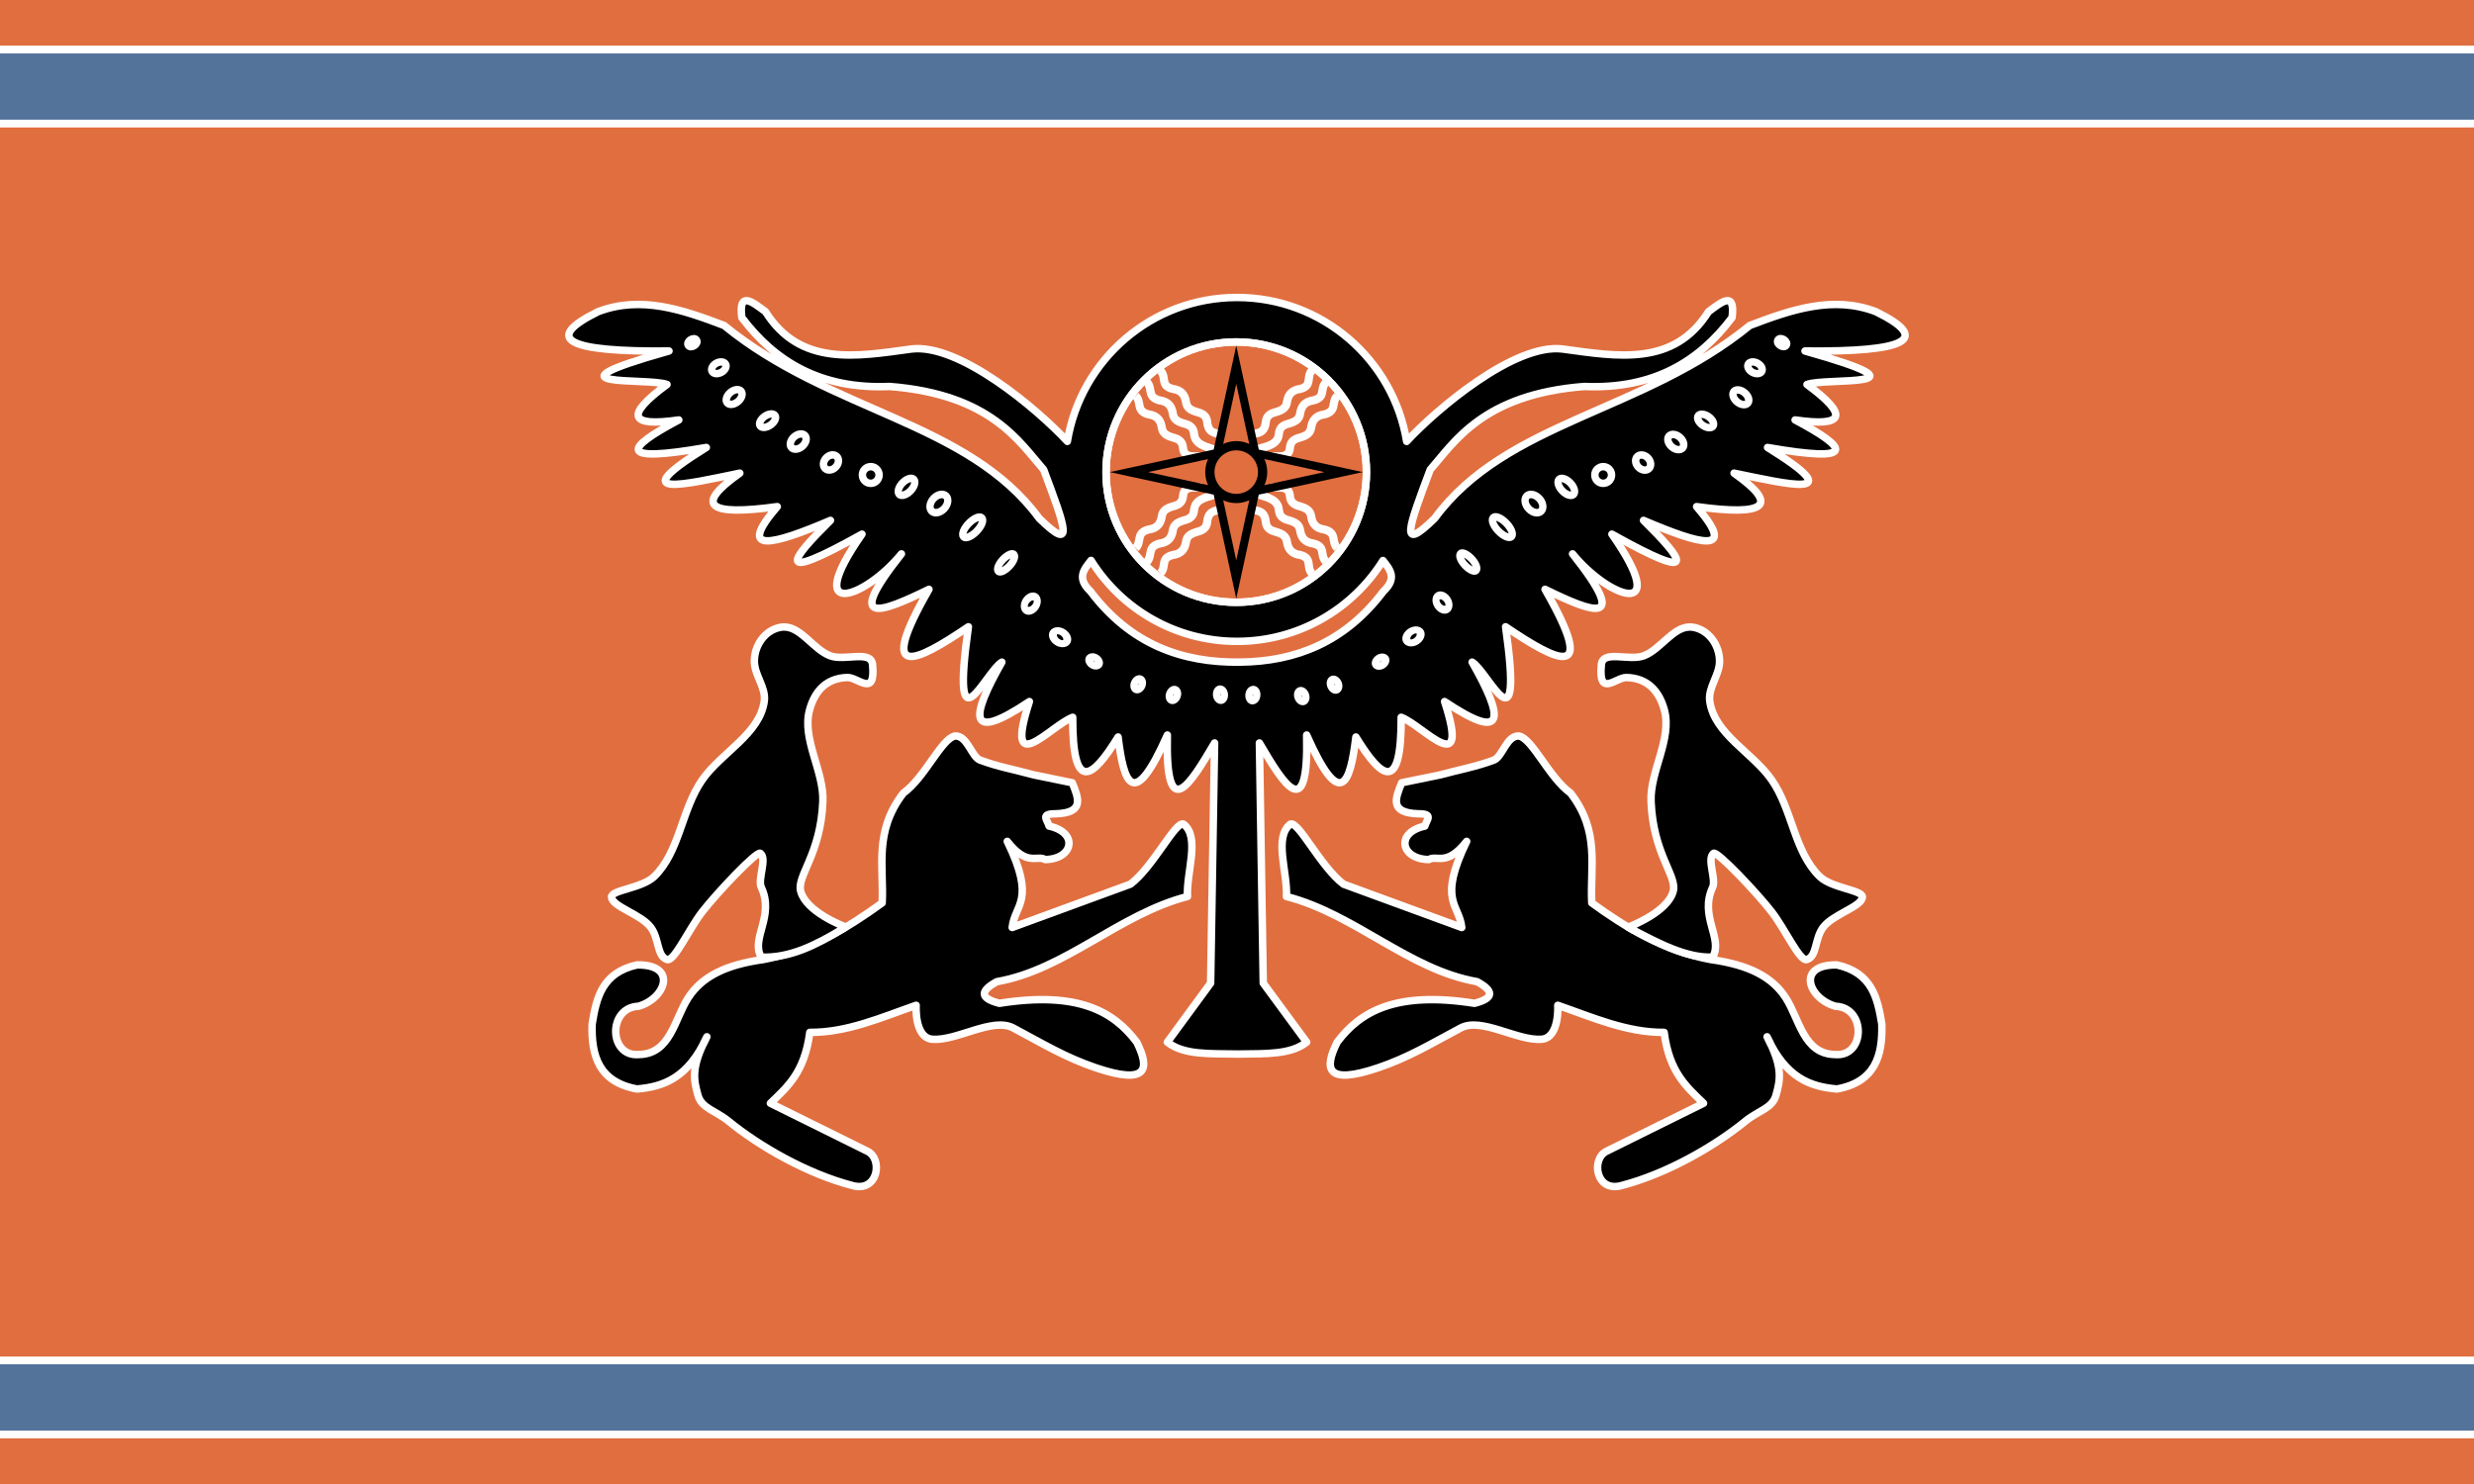
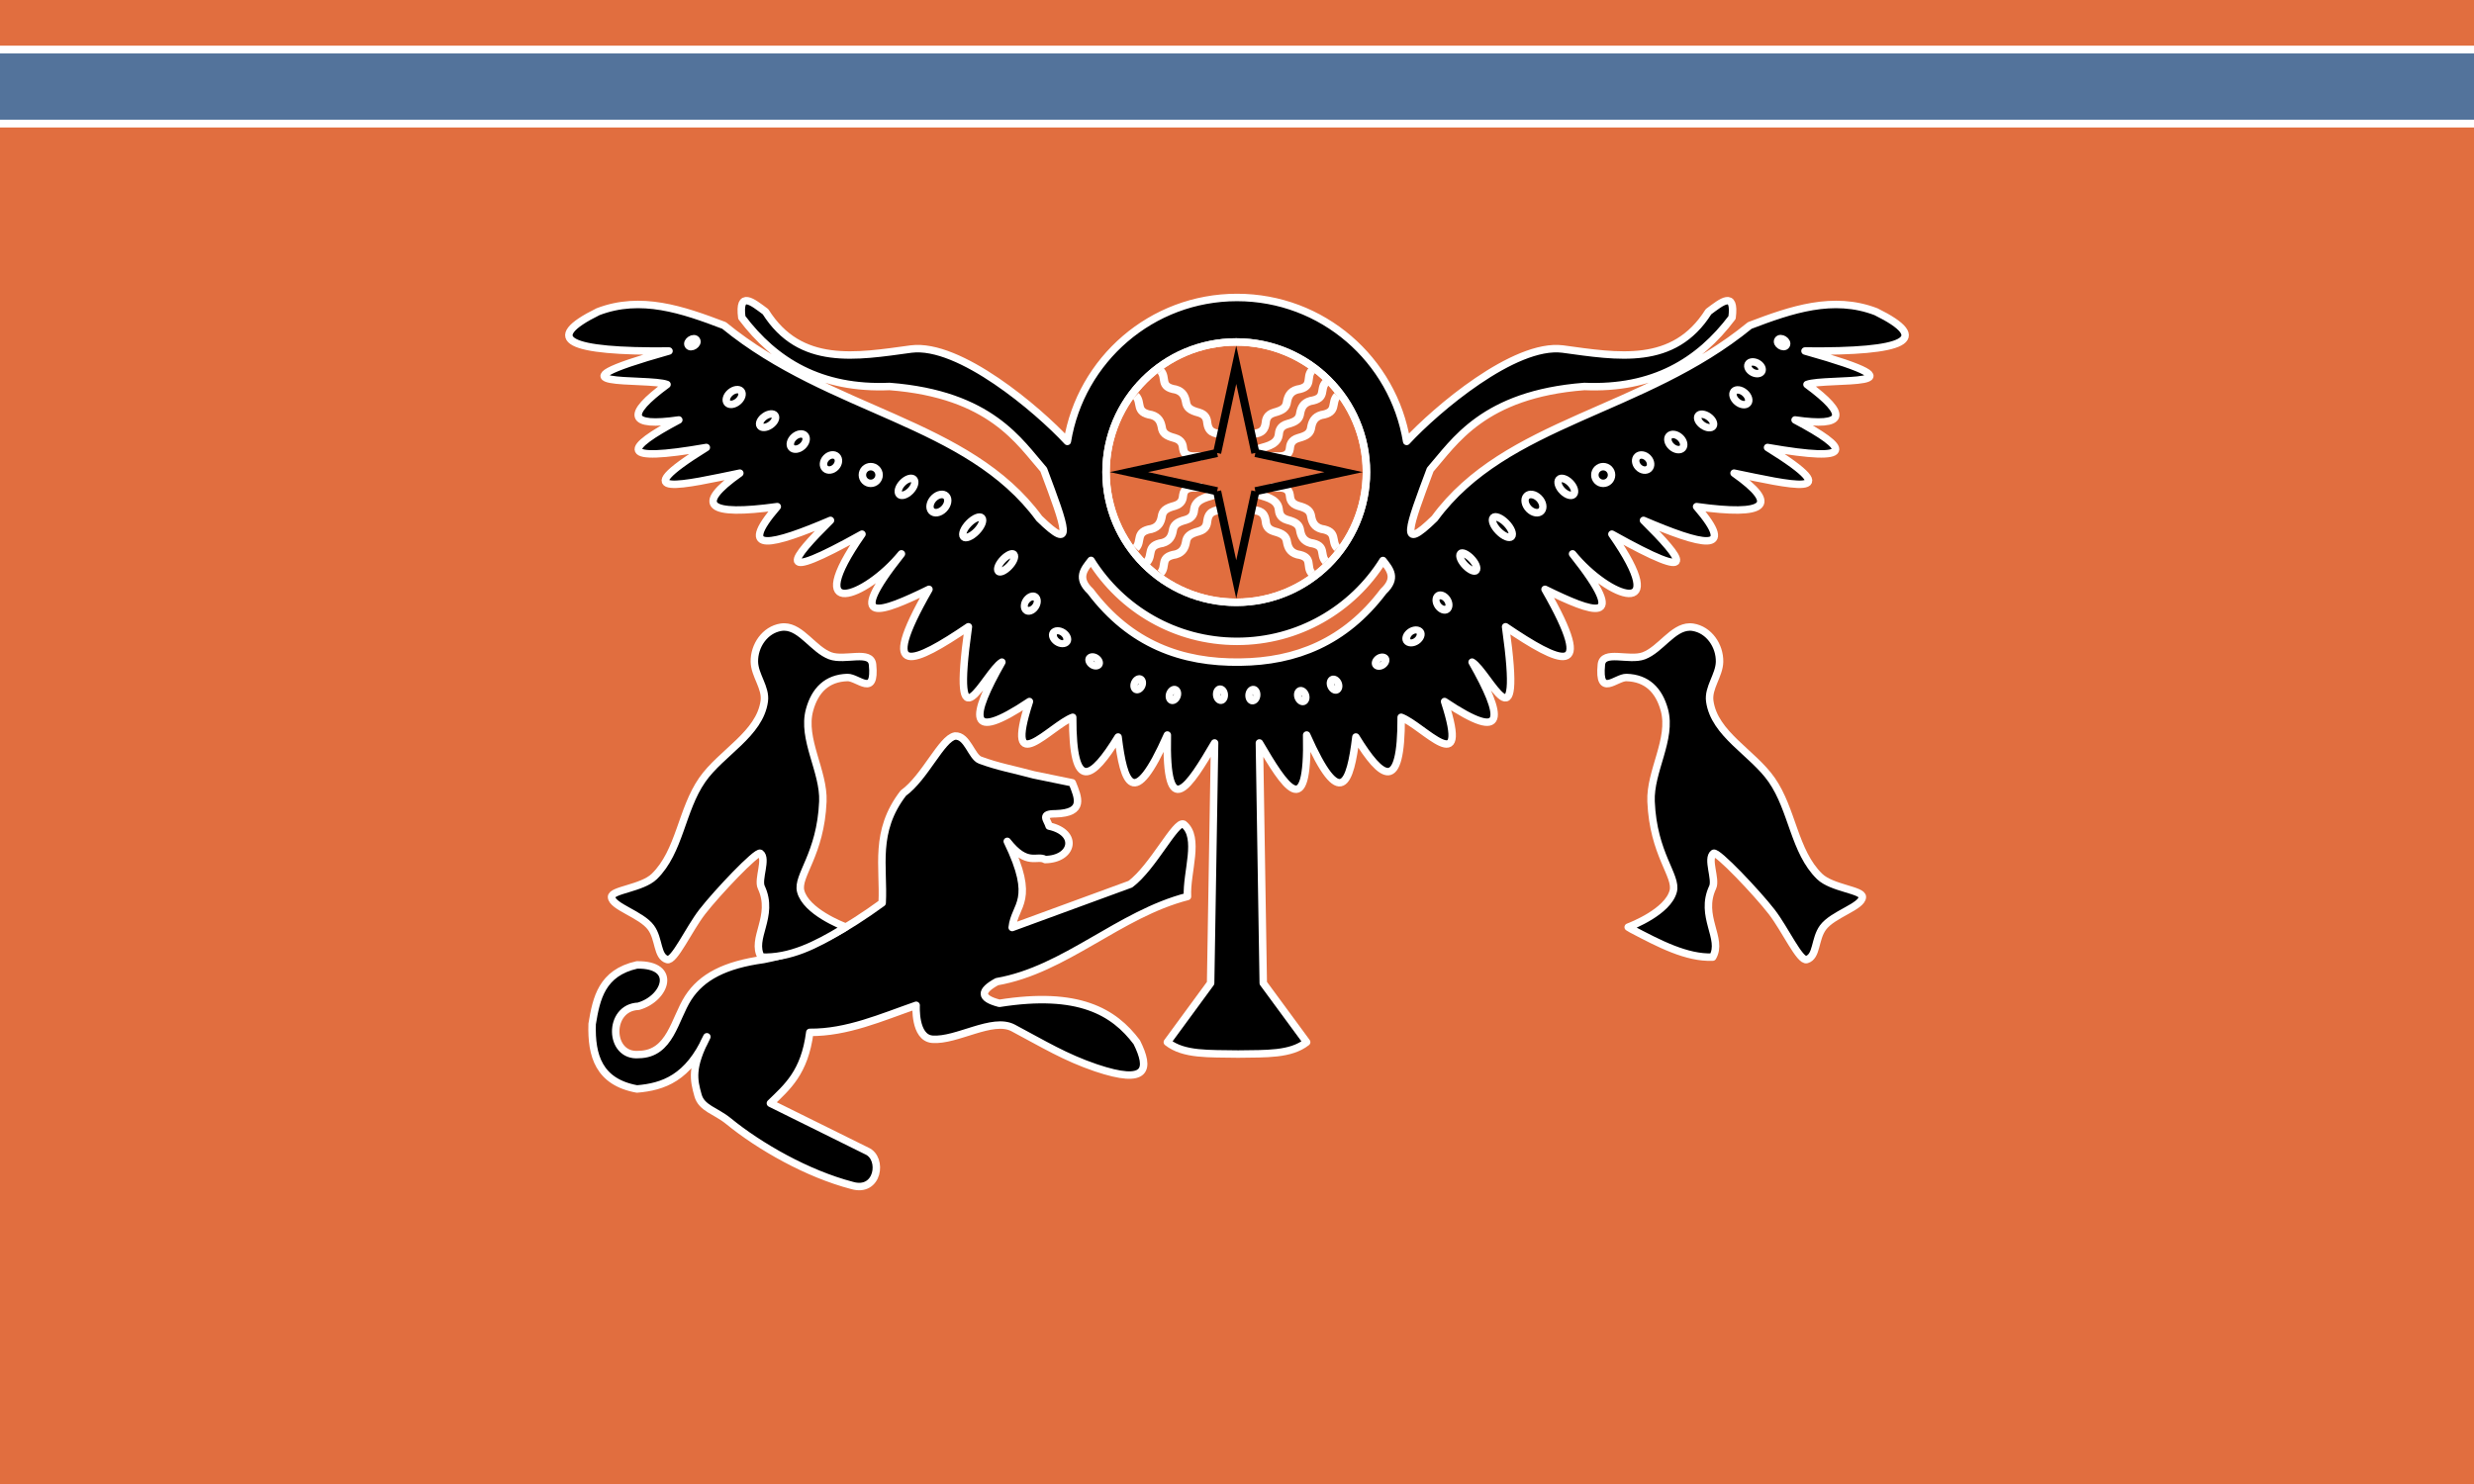
<svg xmlns="http://www.w3.org/2000/svg" xmlns:ns1="http://www.inkscape.org/namespaces/inkscape" xmlns:ns2="http://sodipodi.sourceforge.net/DTD/sodipodi-0.dtd" width="1000mm" height="600mm" viewBox="0 0 1000 600" version="1.1" id="svg5" ns1:version="1.1.2 (b8e25be833, 2022-02-05)" ns2:docname="Ishtar3.svg">
  <rect x="0" y="0" width="1000" height="600" fill="#333333" stroke="none" />
  <ns2:namedview id="namedview7" pagecolor="#ffffff" bordercolor="#666666" borderopacity="1.0" ns1:pageshadow="2" ns1:pageopacity="0.0" ns1:pagecheckerboard="0" ns1:document-units="mm" showgrid="false" ns1:zoom="0.38885732" ns1:cx="1127.663" ns1:cy="1081.3735" ns1:window-width="3762" ns1:window-height="2131" ns1:window-x="69" ns1:window-y="-9" ns1:window-maximized="1" ns1:current-layer="layer1" />
  <defs id="defs2">
    <clipPath clipPathUnits="userSpaceOnUse" id="clipPath4052">
-       <rect style="fill:#53739b;fill-opacity:1;stroke:none;stroke-width:3.018;stroke-miterlimit:4;stroke-dasharray:none;stroke-opacity:1" id="rect4054" width="1000" height="600" x="-2.220446e-16" y="-2.220446e-16" />
-     </clipPath>
+       </clipPath>
    <clipPath clipPathUnits="userSpaceOnUse" id="clipPath4056">
      <rect style="fill:#53739b;fill-opacity:1;stroke:none;stroke-width:3.018;stroke-miterlimit:4;stroke-dasharray:none;stroke-opacity:1" id="rect4058" width="1000" height="600" x="-2.220446e-16" y="-2.220446e-16" />
    </clipPath>
    <clipPath clipPathUnits="userSpaceOnUse" id="clipPath4060">
      <rect style="fill:#53739b;fill-opacity:1;stroke:none;stroke-width:3.018;stroke-miterlimit:4;stroke-dasharray:none;stroke-opacity:1" id="rect4062" width="1000" height="600" x="4.459" y="-16.782" />
    </clipPath>
    <clipPath clipPathUnits="userSpaceOnUse" id="clipPath4064">
      <rect style="fill:#53739b;fill-opacity:1;stroke:none;stroke-width:3.018;stroke-miterlimit:4;stroke-dasharray:none;stroke-opacity:1" id="rect4066" width="1000" height="600" x="-2.220446e-16" y="-2.220446e-16" />
    </clipPath>
    <path id="Wavy" stroke-width="23.914" d="m 112.019,-24.229 c 11.642,0 22.026,5.664 28.32,8.496 6.293,2.832 16.677,8.496 28.319,8.496 11.642,0 22.026,-5.664 28.32,-8.496 6.293,-2.832 16.677,-8.496 28.319,-8.496 11.642,0 22.026,5.664 28.32,8.496 6.293,2.832 16.677,8.496 28.319,8.496 11.642,0 22.026,-5.664 28.32,-8.496 6.293,-2.832 16.677,-8.496 28.319,-8.496 11.642,0 22.026,5.664 28.32,8.496 6.293,2.832 16.677,8.496 28.319,8.496 11.642,0 22.026,-5.664 28.32,-8.496 6.293,-2.832 16.677,-8.496 28.319,-8.496 M 112.019,24.229 c 11.642,0 22.026,5.664 28.32,8.496 6.293,2.832 16.677,8.496 28.319,8.496 11.642,0 22.026,-5.664 28.32,-8.496 6.293,-2.832 16.677,-8.496 28.319,-8.496 11.642,0 22.026,5.664 28.32,8.496 6.293,2.832 16.677,8.496 28.319,8.496 11.642,0 22.026,-5.664 28.32,-8.496 6.293,-2.832 16.677,-8.496 28.319,-8.496 11.642,0 22.026,5.664 28.32,8.496 6.293,2.832 16.677,8.496 28.319,8.496 11.642,0 22.026,-5.664 28.32,-8.496 6.293,-2.832 16.677,-8.496 28.319,-8.496" />
    <defs id="defs4156">
      <path id="path4154" stroke-width="23.914" d="m 112.019,-24.229 c 11.642,0 22.026,5.664 28.32,8.496 6.293,2.832 16.677,8.496 28.319,8.496 11.642,0 22.026,-5.664 28.32,-8.496 6.293,-2.832 16.677,-8.496 28.319,-8.496 11.642,0 22.026,5.664 28.32,8.496 6.293,2.832 16.677,8.496 28.319,8.496 11.642,0 22.026,-5.664 28.32,-8.496 6.293,-2.832 16.677,-8.496 28.319,-8.496 11.642,0 22.026,5.664 28.32,8.496 6.293,2.832 16.677,8.496 28.319,8.496 11.642,0 22.026,-5.664 28.32,-8.496 6.293,-2.832 16.677,-8.496 28.319,-8.496 M 112.019,24.229 c 11.642,0 22.026,5.664 28.32,8.496 6.293,2.832 16.677,8.496 28.319,8.496 11.642,0 22.026,-5.664 28.32,-8.496 6.293,-2.832 16.677,-8.496 28.319,-8.496 11.642,0 22.026,5.664 28.32,8.496 6.293,2.832 16.677,8.496 28.319,8.496 11.642,0 22.026,-5.664 28.32,-8.496 6.293,-2.832 16.677,-8.496 28.319,-8.496 11.642,0 22.026,5.664 28.32,8.496 6.293,2.832 16.677,8.496 28.319,8.496 11.642,0 22.026,-5.664 28.32,-8.496 6.293,-2.832 16.677,-8.496 28.319,-8.496" />
    </defs>
  </defs>
  <g ns1:label="Layer 1" ns1:groupmode="layer" id="layer1">
    <rect style="fill:#e16e3f;fill-opacity:1;stroke:none;stroke-width:9.938" id="rect1060" width="1000" height="600" x="0" y="0" clip-path="url(#clipPath4064)" />
    <path style="fill:#000000;fill-opacity:1;stroke:#ffffff;stroke-width:3.018;stroke-linecap:round;stroke-linejoin:round;stroke-miterlimit:4;stroke-dasharray:none;stroke-dashoffset:0;stroke-opacity:1" d="m 500,120.271 c -34.535,0 -63.157,25.197 -68.574,58.199 -11.969,-12.926 -43.626,-39.8 -63.103,-37.353 -22.278,3.039 -44.883,7.149 -58.906,-15.092 -5.311,-3.948 -10.965,-8.644 -9.574,2.358 13.463,17.877 31.944,29.064 59.708,27.873 41.038,3.162 52.602,22.615 62.302,33.627 8.753,23.389 12.787,33.974 -1.792,19.714 -28.893,-39.383 -84.367,-42.828 -127.386,-78.007 -16.803,-6.393 -33.612,-12.179 -50.936,-5.565 -22.812,11.242 -12.203,16.329 28.675,15.894 -54.431,15.345 -8.449,10.607 -0.802,13.536 -16.985,12.473 -15.406,17.257 4.763,14.337 -21.982,11.658 -25.104,17.466 11.13,11.13 -34.26,21.235 -8.226,14.839 13.536,10.376 -18.561,13.095 -13.007,17.425 15.139,13.536 -16.887,19.581 -1.589,15.445 21.506,5.565 -15.892,15.753 -23.837,26.011 12.734,5.565 -24.701,35.331 1.321,25.912 15.941,7.97 -23.623,29.782 -8.048,23.704 11.13,14.337 -21.34,37.215 -5.704,29.821 15.941,15.139 -7.3,52.024 6.821,18.324 13.536,14.29 -12.523,21.998 -14.389,33.042 11.13,15.941 -10.57,32.478 8.812,9.511 17.497,6.367 -0.122,30.982 7.927,24.95 18.346,7.97 2.266,18.598 6.106,30.388 19.903,-0.802 -0.816,36.302 9.013,20.384 19.101,3.207 l -1.604,97.108 -17.497,23.864 c 6.687,5.26 16.781,4.59 28.628,4.811 11.405,-0.168 21.192,0.297 27.684,-4.811 l -17.544,-23.864 -1.556,-97.108 c 10.088,17.177 19.916,33.095 19.101,-3.207 13.796,31.19 17.636,19.399 19.903,0.802 10.419,16.98 18.421,23.012 18.299,-7.97 8.686,3.144 28.114,26.111 17.544,-6.367 25.519,17.102 23.654,6.057 11.13,-15.941 6.714,4.033 20.836,37.734 13.536,-14.29 21.645,14.682 37.281,22.076 15.941,-15.139 19.179,9.366 34.753,15.444 11.13,-14.337 14.62,17.941 40.595,27.36 15.894,-7.97 36.571,20.446 28.673,10.188 12.781,-5.565 23.095,9.88 38.346,14.016 21.459,-5.565 28.146,3.89 33.701,-0.441 15.139,-13.536 21.762,4.463 47.795,10.859 13.536,-10.376 36.235,6.336 33.112,0.528 11.13,-11.13 20.17,2.919 21.796,-1.864 4.811,-14.337 7.647,-2.929 53.629,1.809 -0.802,-13.536 40.878,0.435 51.487,-4.652 28.675,-15.894 -17.324,-6.614 -34.179,-0.828 -50.983,5.565 -43.019,35.179 -98.493,38.624 -127.386,78.007 -14.579,14.26 -10.545,3.675 -1.792,-19.714 9.7,-11.012 21.263,-30.465 62.302,-33.627 27.764,1.191 46.245,-9.996 59.708,-27.873 1.391,-11.003 -4.215,-6.306 -9.527,-2.358 -14.023,22.241 -36.675,18.131 -58.953,15.092 -19.477,-2.447 -51.087,24.427 -63.056,37.353 C 563.158,145.466 534.536,120.271 500,120.271 Z m -59,106.304 c 12.283,19.662 34.109,32.731 59,32.731 24.879,0 46.714,-13.038 59,-32.684 2.798,3.575 5.886,7.087 0.189,12.451 -15.535,20.589 -35.432,28.386 -57.916,28.628 -23.55,0.347 -44.378,-7.248 -60.51,-28.628 -5.726,-5.39 -2.573,-8.905 0.236,-12.498 z" id="path3859" />
    <circle id="circle3053" r="52.628" cy="190.889" cx="499.692" style="fill:#e16e3f;fill-opacity:1;stroke:#ffffff;stroke-width:3.018;stroke-linecap:round;stroke-linejoin:round;stroke-miterlimit:4;stroke-dasharray:none;stroke-opacity:1" />
    <g id="g4168" transform="matrix(0.182,0,0,0.182,500,190.966)" style="fill:none;stroke:#000000;stroke-miterlimit:8">
      <g id="g4166">
        <g id="g4164" />
      </g>
    </g>
    <g id="g4205" transform="matrix(0.182,0,0,0.182,499.693,190.876)" style="fill:none;stroke:#ffffff;stroke-miterlimit:8;stroke-opacity:1">
      <g id="g4203" transform="matrix(-1,0,0,1,1.068,0)" style="stroke:#ffffff;stroke-opacity:1">
        <g id="g4200" style="stroke:#ffffff;stroke-opacity:1">
          <g id="g4198" style="stroke:#ffffff;stroke-opacity:1">
            <g id="g4182" style="stroke:#ffffff;stroke-opacity:1">
-               <path transform="matrix(-1,0,0,1,1.068,2.7240533e-6)" id="path4170" d="m -48.218,-49.547 c -8.548,-5.108 -40.941,-7.776 -44.979,-32.175 -0.981,-10.626 -3.079,-20.234 -18.889,-24.997 -20.152,-5.286 -27.216,-11.215 -28.897,-24.507 -2.073,-10.917 -6.533,-22.229 -22.525,-26.727 -37.607,-5.81 -20.342,-27.227 -35.243,-42.616" style="opacity:1;fill:none;fill-rule:evenodd;stroke:#ffffff;stroke-width:18.081;stroke-linecap:butt;stroke-linejoin:miter;stroke-miterlimit:8;stroke-dasharray:none;stroke-opacity:1" />
              <path transform="matrix(-1,0,0,1,1.068,2.7240533e-6)" style="opacity:1;fill:none;fill-rule:evenodd;stroke:#ffffff;stroke-width:18.081;stroke-linecap:butt;stroke-linejoin:miter;stroke-miterlimit:8;stroke-dasharray:none;stroke-opacity:1" d="m -71.562,-33.638 c -8.548,-5.108 -42.103,7.418 -46.141,-16.98 -0.981,-10.626 -3.079,-20.234 -18.889,-24.997 -20.152,-5.286 -27.216,-11.215 -28.897,-24.507 -2.073,-10.917 -6.533,-22.229 -22.525,-26.727 -37.607,-5.81 -20.342,-27.227 -35.243,-42.616" id="path4172" />
              <path id="path4174" d="m -31.976,-82.65 c -8.548,-5.108 -27.965,-0.122 -32.003,-24.52 -0.981,-10.626 -3.079,-20.234 -18.889,-24.997 -20.152,-5.286 -27.216,-11.215 -28.897,-24.507 -2.073,-10.917 -6.533,-22.229 -22.525,-26.727 -37.607,-5.81 -18.928,-26.285 -33.829,-41.674" style="opacity:1;fill:none;fill-rule:evenodd;stroke:#ffffff;stroke-width:18.081;stroke-linecap:butt;stroke-linejoin:miter;stroke-miterlimit:8;stroke-dasharray:none;stroke-opacity:1" transform="matrix(-1,0,0,1,1.068,2.7240533e-6)" />
              <path id="path4176" d="m -47.885,-50.88 c -8.548,-5.108 -41.274,-6.443 -45.313,-30.842 -0.981,-10.626 -3.079,-20.234 -18.889,-24.997 -20.152,-5.286 -27.216,-11.215 -28.897,-24.507 -2.073,-10.917 -6.533,-22.229 -22.525,-26.727 -37.607,-5.81 -19.399,-25.813 -34.3,-41.202" style="opacity:1;fill:none;fill-rule:evenodd;stroke:#ffffff;stroke-width:18.081;stroke-linecap:butt;stroke-linejoin:miter;stroke-miterlimit:8;stroke-dasharray:none;stroke-opacity:1" />
              <path style="opacity:1;fill:none;fill-rule:evenodd;stroke:#ffffff;stroke-width:18.081;stroke-linecap:butt;stroke-linejoin:miter;stroke-miterlimit:8;stroke-dasharray:none;stroke-opacity:1" d="m -71.562,-33.638 c -8.548,-5.108 -42.103,7.418 -46.141,-16.98 -0.981,-10.626 -3.079,-20.234 -18.889,-24.997 -20.152,-5.286 -27.216,-11.215 -28.897,-24.507 -2.073,-10.917 -6.533,-22.229 -22.525,-26.727 -37.607,-5.81 -20.342,-27.227 -35.243,-42.616" id="path4178" />
              <path style="opacity:1;fill:none;fill-rule:evenodd;stroke:#ffffff;stroke-width:18.081;stroke-linecap:butt;stroke-linejoin:miter;stroke-miterlimit:8;stroke-dasharray:none;stroke-opacity:1" d="m -31.976,-82.65 c -8.548,-5.108 -27.965,-0.122 -32.003,-24.52 -0.981,-10.626 -3.079,-20.234 -18.889,-24.997 -20.152,-5.286 -27.216,-11.215 -28.897,-24.507 -2.073,-10.917 -6.533,-22.229 -22.525,-26.727 -37.607,-5.81 -17.986,-27.227 -32.886,-42.616" id="path4180" />
            </g>
            <g transform="matrix(1,0,0,-1,0,-0.62)" id="g4196" style="stroke:#ffffff;stroke-opacity:1">
              <path style="opacity:1;fill:none;fill-rule:evenodd;stroke:#ffffff;stroke-width:18.081;stroke-linecap:butt;stroke-linejoin:miter;stroke-miterlimit:8;stroke-dasharray:none;stroke-opacity:1" d="m -48.551,-50.547 c -8.548,-5.108 -40.608,-6.777 -44.646,-31.175 -0.981,-10.626 -3.079,-20.234 -18.889,-24.997 -20.152,-5.286 -27.216,-11.215 -28.897,-24.507 -2.073,-10.917 -6.533,-22.229 -22.525,-26.727 -37.607,-5.81 -20.342,-27.227 -35.243,-42.616" id="path4184" transform="matrix(-1,0,0,1,1.068,2.7240533e-6)" />
              <path id="path4186" d="m -71.562,-33.638 c -8.548,-5.108 -42.103,7.418 -46.141,-16.98 -0.981,-10.626 -3.079,-20.234 -18.889,-24.997 -20.152,-5.286 -27.216,-11.215 -28.897,-24.507 -2.073,-10.917 -6.533,-22.229 -22.525,-26.727 -37.607,-5.81 -20.342,-27.227 -35.243,-42.616" style="opacity:1;fill:none;fill-rule:evenodd;stroke:#ffffff;stroke-width:18.081;stroke-linecap:butt;stroke-linejoin:miter;stroke-miterlimit:8;stroke-dasharray:none;stroke-opacity:1" transform="matrix(-1,0,0,1,1.068,2.7240533e-6)" />
              <path transform="matrix(-1,0,0,1,1.068,2.7240533e-6)" style="opacity:1;fill:none;fill-rule:evenodd;stroke:#ffffff;stroke-width:18.081;stroke-linecap:butt;stroke-linejoin:miter;stroke-miterlimit:8;stroke-dasharray:none;stroke-opacity:1" d="m -31.976,-82.65 c -8.548,-5.108 -27.965,-0.122 -32.003,-24.52 -0.981,-10.626 -3.079,-20.234 -18.889,-24.997 -20.152,-5.286 -27.216,-11.215 -28.897,-24.507 -2.073,-10.917 -6.533,-22.229 -22.525,-26.727 -37.607,-5.81 -18.928,-26.285 -33.829,-41.674" id="path4188" />
              <path style="opacity:1;fill:none;fill-rule:evenodd;stroke:#ffffff;stroke-width:18.081;stroke-linecap:butt;stroke-linejoin:miter;stroke-miterlimit:8;stroke-dasharray:none;stroke-opacity:1" d="m -47.885,-49.88 c -8.548,-5.108 -41.274,-7.443 -45.313,-31.841 -0.981,-10.626 -3.079,-20.234 -18.889,-24.997 -20.152,-5.286 -27.216,-11.215 -28.897,-24.507 -2.073,-10.917 -6.533,-22.229 -22.525,-26.727 -37.607,-5.81 -19.399,-25.813 -34.3,-41.202" id="path4190" />
              <path id="path4192" d="m -71.562,-33.638 c -8.548,-5.108 -42.103,7.418 -46.141,-16.98 -0.981,-10.626 -3.079,-20.234 -18.889,-24.997 -20.152,-5.286 -27.216,-11.215 -28.897,-24.507 -2.073,-10.917 -6.533,-22.229 -22.525,-26.727 -37.607,-5.81 -20.342,-27.227 -35.243,-42.616" style="opacity:1;fill:none;fill-rule:evenodd;stroke:#ffffff;stroke-width:18.081;stroke-linecap:butt;stroke-linejoin:miter;stroke-miterlimit:8;stroke-dasharray:none;stroke-opacity:1" />
              <path id="path4194" d="m -31.976,-82.65 c -8.548,-5.108 -27.965,-0.122 -32.003,-24.52 -0.981,-10.626 -3.079,-20.234 -18.889,-24.997 -20.152,-5.286 -27.216,-11.215 -28.897,-24.507 -2.073,-10.917 -6.533,-22.229 -22.525,-26.727 -37.607,-5.81 -17.986,-27.227 -32.886,-42.616" style="opacity:1;fill:none;fill-rule:evenodd;stroke:#ffffff;stroke-width:18.081;stroke-linecap:butt;stroke-linejoin:miter;stroke-miterlimit:8;stroke-dasharray:none;stroke-opacity:1" />
            </g>
          </g>
        </g>
      </g>
    </g>
    <path id="path4162" d="m 507.427,198.612 35.65,-7.735 -35.65,-7.735 m -15.467,15.47 7.734,35.658 7.734,-35.658 m -15.467,-15.47 -35.65,7.735 35.65,7.735 m 15.467,-15.47 -7.734,-35.658 -7.734,35.658" stroke-width="3.281" style="fill:none;stroke:#000000;stroke-miterlimit:8;stroke-opacity:1" />
-     <ellipse id="circle4160" stroke-width="3.737" cx="499.693" cy="190.876" style="fill:none;stroke:#000000;stroke-miterlimit:8;stroke-opacity:1" rx="10.664" ry="10.666" />
    <circle id="circle3053-2" r="52.628" cy="190.889" cx="499.693" style="fill:none;fill-opacity:1;stroke:#ffffff;stroke-width:3.018;stroke-linecap:round;stroke-linejoin:round;stroke-miterlimit:4;stroke-dasharray:none;stroke-opacity:1" />
    <path ns2:nodetypes="ccccccsscccccssccccccscccccccccccccc" id="path3899" d="m 478.395,333.204 c 6.843,5.335 1.062,19.506 1.592,29.259 -27.63,7.112 -49.462,29.649 -77.029,34.434 -6.773,3.68 -7.088,6.669 0.995,8.758 31.926,-5.054 46.265,3.39 55.533,15.724 5.408,10.872 4.443,17.411 -16.52,10.35 -12.54,-4.281 -20.899,-9.457 -33.439,-16.122 -8.347,-4.436 -22.807,5.334 -32.643,4.578 -7.397,-0.569 -6.568,-13.734 -6.568,-13.734 -14.083,4.889 -27.905,11.082 -42.993,10.947 -2.105,16.314 -9.193,22.112 -15.923,28.662 l 39.012,19.307 c 6.654,2.974 4.589,17.004 -5.971,13.933 -18.046,-4.696 -37.385,-15.718 -50.019,-26.046 -5.135,-4.198 -10.824,-5.124 -12.281,-10.379 -1.74,-6.274 -2.959,-11.266 3.583,-23.686 -7.502,16.628 -17.609,20.232 -28.264,21.098 -15.409,-2.823 -18.51,-13.44 -18.113,-26.274 1.729,-10.475 3.908,-20.688 18.113,-23.885 16.626,-0.267 11.666,13.57 0.597,16.72 -12.469,0.434 -12.078,20.632 0.199,19.506 12.752,-0.192 14.338,-14.241 19.904,-22.89 5.465,-8.491 14.918,-13.395 30.453,-15.525 18.856,-3.535 34.277,-12.944 47.969,-22.89 0.756,-14.613 -3.453,-28.794 8.559,-44.386 8.734,-6.282 15.462,-22.137 20.899,-23.089 4.996,-0.272 6.636,8.47 10.151,9.753 7.277,2.697 13.397,3.727 21.696,5.971 l 15.525,3.185 c 2.393,6.006 5.294,12.212 -6.767,12.54 -6.289,-0.011 -3.326,2.347 -2.588,4.976 12.058,2.634 9.734,13.38 -1.592,13.535 -3.294,-1.984 -7.247,2.987 -15.326,-7.365 11.78,24.199 2.977,25.388 1.99,34.832 l 47.77,-17.516 c 9.204,-6.871 18.29,-25.716 21.497,-24.283 z" style="fill:#000000;fill-opacity:1;stroke:#ffffff;stroke-width:3.018;stroke-linecap:round;stroke-linejoin:round;stroke-miterlimit:4;stroke-dasharray:none;stroke-opacity:1" />
    <path style="fill:#000000;fill-opacity:1;stroke:#ffffff;stroke-width:3.018;stroke-linecap:round;stroke-linejoin:round;stroke-miterlimit:4;stroke-dasharray:none;stroke-opacity:1" d="m 317.088,253.505 c -0.455,-0.006 -0.942,0.017 -1.415,0.094 -6.496,1.038 -10.867,7.471 -10.753,13.96 0.096,5.47 4.741,10.472 4.009,15.894 -1.809,13.39 -17.378,20.787 -25.09,31.882 -8.419,12.112 -9.053,28.958 -19.337,39.003 -4.936,4.822 -17.454,5.491 -17.309,8.348 0.2,3.926 11.979,6.935 15.941,12.357 3.418,4.677 2.339,11.677 6.556,12.923 2.82,0.833 8.718,-12.269 14.149,-19.289 5.972,-7.72 22.093,-24.719 23.487,-23.676 2.859,2.139 -1.141,10.493 0.377,13.724 5.54,11.792 -4.407,20.758 0,28.25 11.53,0.489 22.155,-4.9 32.637,-11.225 0.011,-0.006 0.034,0.006 0.046,0 0.503,-0.29 0.964,-0.647 1.462,-0.943 -1.485,-0.563 -16.041,-6.209 -18.205,-14.479 -1.635,-6.248 8.075,-14.829 8.961,-36.268 0.505,-12.204 -8.594,-25.24 -5.377,-37.023 2.177,-7.974 7.065,-12.89 15.328,-13.111 4.214,-0.113 11.449,8.299 10.14,-5.188 -0.592,-6.1 -11.171,-1.363 -17.12,-3.584 -6.736,-2.515 -11.656,-11.53 -18.488,-11.649 z" id="path3901" ns2:nodetypes="csssssssssssccscssssssc" />
    <ellipse style="fill:#000000;fill-opacity:1;stroke:#ffffff;stroke-width:3.018;stroke-linecap:round;stroke-linejoin:round;stroke-miterlimit:4;stroke-dasharray:none;stroke-dashoffset:0;stroke-opacity:1" id="path3911" transform="rotate(-32.68)" cx="160.747" cy="267.738" rx="1.97" ry="1.407" />
-     <ellipse style="fill:#000000;fill-opacity:1;stroke:#ffffff;stroke-width:3.018;stroke-linecap:round;stroke-linejoin:round;stroke-miterlimit:4;stroke-dasharray:none;stroke-dashoffset:0;stroke-opacity:1" id="path3913" transform="rotate(-28.23)" cx="185.665" cy="268.448" rx="3.096" ry="2.111" />
    <ellipse style="fill:#000000;fill-opacity:1;stroke:#ffffff;stroke-width:3.018;stroke-linecap:round;stroke-linejoin:round;stroke-miterlimit:4;stroke-dasharray:none;stroke-dashoffset:0;stroke-opacity:1" id="path3915" transform="rotate(-40.135)" cx="123.411" cy="314.004" rx="3.659" ry="2.393" />
    <ellipse id="path3917" style="fill:#000000;fill-opacity:1;stroke:#ffffff;stroke-width:3.018;stroke-linecap:round;stroke-linejoin:round;stroke-miterlimit:4;stroke-dasharray:none;stroke-dashoffset:0;stroke-opacity:1" transform="rotate(-35.17)" cx="155.652" cy="317.753" rx="3.659" ry="2.111" />
    <ellipse transform="rotate(-41.663)" style="fill:#000000;fill-opacity:1;stroke:#ffffff;stroke-width:3.018;stroke-linecap:round;stroke-linejoin:round;stroke-miterlimit:4;stroke-dasharray:none;stroke-dashoffset:0;stroke-opacity:1" id="path3919" cx="122.366" cy="347.856" rx="3.659" ry="2.533" />
    <ellipse id="path3921" style="fill:#000000;fill-opacity:1;stroke:#ffffff;stroke-width:3.018;stroke-linecap:round;stroke-linejoin:round;stroke-miterlimit:4;stroke-dasharray:none;stroke-dashoffset:0;stroke-opacity:1" transform="rotate(-46.295)" cx="96.907" cy="372.002" rx="3.378" ry="2.674" />
    <circle style="fill:none;stroke:#000000;stroke-width:3.018;stroke-linecap:round;stroke-linejoin:round;stroke-miterlimit:4;stroke-dasharray:none;stroke-dashoffset:0;stroke-opacity:1" id="path3923" cx="351.958" cy="192.044" r="3.378" />
    <circle id="path3925" style="fill:#000000;fill-opacity:1;stroke:#ffffff;stroke-width:3.018;stroke-linecap:round;stroke-linejoin:round;stroke-miterlimit:4;stroke-dasharray:none;stroke-dashoffset:0;stroke-opacity:1" cx="351.958" cy="192.044" r="3.378" />
    <ellipse transform="matrix(0.706,-0.708,0.681,0.732,0,0)" style="fill:#000000;fill-opacity:1;stroke:#ffffff;stroke-width:3.019;stroke-linecap:round;stroke-linejoin:round;stroke-miterlimit:4;stroke-dasharray:none;stroke-dashoffset:0;stroke-opacity:1" id="path3927" cx="134.313" cy="398.815" rx="4.215" ry="2.282" />
    <ellipse id="path3929" style="fill:#000000;fill-opacity:1;stroke:#ffffff;stroke-width:3.019;stroke-linecap:round;stroke-linejoin:round;stroke-miterlimit:4;stroke-dasharray:none;stroke-dashoffset:0;stroke-opacity:1" transform="matrix(0.706,-0.708,0.681,0.732,0,0)" cx="139.294" cy="412.862" rx="4.215" ry="2.979" />
    <ellipse transform="matrix(0.703,-0.711,0.678,0.735,0,0)" style="fill:#000000;fill-opacity:1;stroke:#ffffff;stroke-width:3.02;stroke-linecap:round;stroke-linejoin:round;stroke-miterlimit:4;stroke-dasharray:none;stroke-dashoffset:0;stroke-opacity:1" id="path3931" cx="144.601" cy="429.961" rx="5.312" ry="2.263" />
    <ellipse id="path3933" style="fill:#000000;fill-opacity:1;stroke:#ffffff;stroke-width:3.022;stroke-linecap:round;stroke-linejoin:round;stroke-miterlimit:4;stroke-dasharray:none;stroke-dashoffset:0;stroke-opacity:1" transform="matrix(0.695,-0.719,0.669,0.743,0,0)" cx="150.305" cy="451.729" rx="4.621" ry="1.877" />
    <ellipse transform="matrix(0.682,-0.731,0.645,0.764,0,0)" style="fill:#000000;fill-opacity:1;stroke:#ffffff;stroke-width:3.029;stroke-linecap:round;stroke-linejoin:round;stroke-miterlimit:4;stroke-dasharray:none;stroke-dashoffset:0;stroke-opacity:1" id="path3935" cx="162.117" cy="474.556" rx="3.199" ry="2.269" />
    <ellipse id="path3937" style="fill:#000000;fill-opacity:1;stroke:#ffffff;stroke-width:3.029;stroke-linecap:round;stroke-linejoin:round;stroke-miterlimit:4;stroke-dasharray:none;stroke-dashoffset:0;stroke-opacity:1" transform="matrix(0.731,0.682,-0.764,0.645,0,0)" cx="476.76" cy="-104.681" rx="3.199" ry="2.269" />
    <ellipse transform="matrix(0.722,0.692,-0.755,0.656,0,0)" style="fill:#000000;fill-opacity:1;stroke:#ffffff;stroke-width:3.025;stroke-linecap:round;stroke-linejoin:round;stroke-miterlimit:4;stroke-dasharray:none;stroke-dashoffset:0;stroke-opacity:1" id="path3939" cx="493.938" cy="-113.418" rx="2.224" ry="1.575" />
    <ellipse id="path3941" style="fill:#000000;fill-opacity:1;stroke:#ffffff;stroke-width:3.025;stroke-linecap:round;stroke-linejoin:round;stroke-miterlimit:4;stroke-dasharray:none;stroke-dashoffset:0;stroke-opacity:1" transform="matrix(-0.549,0.836,-0.782,-0.623,0,0)" cx="-70.571" cy="-538.779" rx="2.224" ry="1.575" />
    <ellipse transform="matrix(-0.501,0.866,-0.817,-0.577,0,0)" style="fill:#000000;fill-opacity:1;stroke:#ffffff;stroke-width:3.025;stroke-linecap:round;stroke-linejoin:round;stroke-miterlimit:4;stroke-dasharray:none;stroke-dashoffset:0;stroke-opacity:1" id="path3943" cx="-44.259" cy="-553.397" rx="2.224" ry="1.575" />
    <ellipse id="path3945" style="fill:#000000;fill-opacity:1;stroke:#ffffff;stroke-width:3.025;stroke-linecap:round;stroke-linejoin:round;stroke-miterlimit:4;stroke-dasharray:none;stroke-dashoffset:0;stroke-opacity:1" transform="matrix(-0.069,0.998,-0.987,-0.159,0,0)" cx="199.584" cy="-513.768" rx="2.224" ry="1.575" />
-     <path style="fill:#000000;fill-opacity:1;stroke:#ffffff;stroke-width:3.018;stroke-linecap:round;stroke-linejoin:round;stroke-miterlimit:4;stroke-dasharray:none;stroke-opacity:1" d="m 521.581,333.204 c -6.843,5.335 -1.062,19.506 -1.592,29.259 27.63,7.112 49.462,29.649 77.029,34.434 6.773,3.68 7.088,6.669 -0.995,8.758 -31.926,-5.054 -46.265,3.39 -55.533,15.724 -5.408,10.872 -4.443,17.411 16.52,10.35 12.54,-4.281 20.899,-9.457 33.439,-16.122 8.347,-4.436 22.807,5.334 32.643,4.578 7.397,-0.569 6.568,-13.734 6.568,-13.734 14.083,4.889 27.905,11.082 42.993,10.947 2.105,16.314 9.193,22.112 15.923,28.662 l -39.012,19.307 c -6.654,2.974 -4.589,17.004 5.971,13.933 18.046,-4.696 37.385,-15.718 50.019,-26.046 5.135,-4.198 10.824,-5.124 12.281,-10.379 1.74,-6.274 2.959,-11.266 -3.583,-23.686 7.502,16.628 17.609,20.232 28.264,21.098 15.409,-2.823 18.51,-13.44 18.113,-26.274 -1.729,-10.475 -3.908,-20.688 -18.113,-23.885 -16.626,-0.267 -11.666,13.57 -0.597,16.72 12.469,0.434 12.078,20.632 -0.199,19.506 -12.752,-0.192 -14.338,-14.241 -19.904,-22.89 -5.465,-8.491 -14.918,-13.395 -30.453,-15.525 -18.856,-3.535 -34.277,-12.944 -47.969,-22.89 -0.756,-14.613 3.453,-28.794 -8.559,-44.386 -8.734,-6.282 -15.462,-22.137 -20.899,-23.089 -4.996,-0.272 -6.636,8.47 -10.151,9.753 -7.277,2.697 -13.397,3.727 -21.696,5.971 l -15.525,3.185 c -2.393,6.006 -5.294,12.212 6.767,12.54 6.289,-0.011 3.326,2.347 2.588,4.976 -12.058,2.634 -9.734,13.38 1.592,13.535 3.294,-1.984 7.247,2.987 15.326,-7.365 -11.78,24.199 -2.977,25.388 -1.99,34.832 l -47.77,-17.516 c -9.204,-6.871 -18.29,-25.716 -21.497,-24.283 z" id="path3953" ns2:nodetypes="ccccccsscccccssccccccscccccccccccccc" />
    <path style="fill:#000000;fill-opacity:1;stroke:#ffffff;stroke-width:3.018;stroke-linecap:round;stroke-linejoin:round;stroke-miterlimit:4;stroke-dasharray:none;stroke-opacity:1" d="m 682.928,253.505 c -6.832,0.119 -11.799,9.134 -18.535,11.649 -5.949,2.221 -16.528,-2.516 -17.12,3.584 -1.309,13.487 5.926,5.075 10.14,5.188 8.263,0.221 13.151,5.138 15.328,13.111 3.217,11.783 -5.881,24.819 -5.377,37.023 0.886,21.439 10.595,30.02 8.961,36.268 -2.174,8.311 -16.847,14.013 -18.205,14.526 0.472,0.281 0.938,0.573 1.415,0.849 0.029,0.017 0.064,0.029 0.094,0.046 11.051,5.805 22.104,11.634 32.636,11.225 4.408,-7.493 -5.54,-16.459 0,-28.25 1.518,-3.232 -2.482,-11.585 0.377,-13.724 1.394,-1.043 17.515,15.956 23.487,23.676 5.431,7.02 11.329,20.122 14.149,19.29 4.216,-1.245 3.137,-8.245 6.556,-12.923 3.962,-5.422 15.741,-8.431 15.941,-12.357 0.145,-2.857 -12.373,-3.526 -17.309,-8.348 -10.284,-10.045 -10.918,-26.892 -19.337,-39.003 -7.712,-11.095 -23.234,-18.491 -25.043,-31.882 -0.732,-5.422 3.865,-10.424 3.962,-15.894 0.114,-6.49 -4.257,-12.922 -10.753,-13.96 -0.473,-0.076 -0.912,-0.102 -1.368,-0.094 z" id="path3955" ns2:nodetypes="csssssscsccsssssssssssc" />
    <ellipse transform="matrix(-0.842,-0.54,-0.54,0.842,0,0)" id="path3959" style="fill:#000000;fill-opacity:1;stroke:#ffffff;stroke-width:3.018;stroke-linecap:round;stroke-linejoin:round;stroke-miterlimit:4;stroke-dasharray:none;stroke-dashoffset:0;stroke-opacity:1" cx="-680.935" cy="-272.191" rx="1.97" ry="1.407" />
    <ellipse transform="matrix(-0.881,-0.473,-0.473,0.881,0,0)" id="path3961" style="fill:#000000;fill-opacity:1;stroke:#ffffff;stroke-width:3.018;stroke-linecap:round;stroke-linejoin:round;stroke-miterlimit:4;stroke-dasharray:none;stroke-dashoffset:0;stroke-opacity:1" cx="-695.368" cy="-204.555" rx="3.096" ry="2.111" />
    <ellipse transform="matrix(-0.765,-0.645,-0.645,0.765,0,0)" id="path3963" style="fill:#000000;fill-opacity:1;stroke:#ffffff;stroke-width:3.018;stroke-linecap:round;stroke-linejoin:round;stroke-miterlimit:4;stroke-dasharray:none;stroke-dashoffset:0;stroke-opacity:1" cx="-641.103" cy="-330.566" rx="3.659" ry="2.393" />
    <ellipse transform="matrix(-0.817,-0.576,-0.576,0.817,0,0)" style="fill:#000000;fill-opacity:1;stroke:#ffffff;stroke-width:3.018;stroke-linecap:round;stroke-linejoin:round;stroke-miterlimit:4;stroke-dasharray:none;stroke-dashoffset:0;stroke-opacity:1" id="path3965" cx="-661.772" cy="-258.242" rx="3.659" ry="2.111" />
    <ellipse id="path3967" style="fill:#000000;fill-opacity:1;stroke:#ffffff;stroke-width:3.018;stroke-linecap:round;stroke-linejoin:round;stroke-miterlimit:4;stroke-dasharray:none;stroke-dashoffset:0;stroke-opacity:1" transform="matrix(-0.747,-0.665,-0.665,0.747,0,0)" cx="-624.69" cy="-316.869" rx="3.659" ry="2.533" />
    <ellipse transform="matrix(-0.691,-0.723,-0.723,0.691,0,0)" style="fill:#000000;fill-opacity:1;stroke:#ffffff;stroke-width:3.018;stroke-linecap:round;stroke-linejoin:round;stroke-miterlimit:4;stroke-dasharray:none;stroke-dashoffset:0;stroke-opacity:1" id="path3969" cx="-594.02" cy="-350.889" rx="3.378" ry="2.674" />
    <circle id="path3971" style="fill:none;stroke:#000000;stroke-width:3.018;stroke-linecap:round;stroke-linejoin:round;stroke-miterlimit:4;stroke-dasharray:none;stroke-dashoffset:0;stroke-opacity:1" transform="scale(-1,1)" cx="-648.018" cy="192.044" r="3.378" />
    <circle transform="scale(-1,1)" style="fill:#000000;fill-opacity:1;stroke:#ffffff;stroke-width:3.018;stroke-linecap:round;stroke-linejoin:round;stroke-miterlimit:4;stroke-dasharray:none;stroke-dashoffset:0;stroke-opacity:1" id="path3973" cx="-648.018" cy="192.044" r="3.378" />
    <ellipse id="path3975" style="fill:#000000;fill-opacity:1;stroke:#ffffff;stroke-width:3.019;stroke-linecap:round;stroke-linejoin:round;stroke-miterlimit:4;stroke-dasharray:none;stroke-dashoffset:0;stroke-opacity:1" transform="matrix(-0.706,-0.708,-0.681,0.732,0,0)" cx="-598.126" cy="-309.591" rx="4.215" ry="2.282" />
    <ellipse transform="matrix(-0.706,-0.708,-0.681,0.732,0,0)" style="fill:#000000;fill-opacity:1;stroke:#ffffff;stroke-width:3.019;stroke-linecap:round;stroke-linejoin:round;stroke-miterlimit:4;stroke-dasharray:none;stroke-dashoffset:0;stroke-opacity:1" id="path3977" cx="-593.144" cy="-295.544" rx="4.215" ry="2.979" />
    <ellipse id="path3979" style="fill:#000000;fill-opacity:1;stroke:#ffffff;stroke-width:3.02;stroke-linecap:round;stroke-linejoin:round;stroke-miterlimit:4;stroke-dasharray:none;stroke-dashoffset:0;stroke-opacity:1" transform="matrix(-0.703,-0.711,-0.678,0.735,0,0)" cx="-591.558" cy="-282.292" rx="5.312" ry="2.263" />
    <ellipse transform="matrix(-0.695,-0.719,-0.669,0.743,0,0)" style="fill:#000000;fill-opacity:1;stroke:#ffffff;stroke-width:3.022;stroke-linecap:round;stroke-linejoin:round;stroke-miterlimit:4;stroke-dasharray:none;stroke-dashoffset:0;stroke-opacity:1" id="path3981" cx="-594.534" cy="-269.492" rx="4.621" ry="1.877" />
    <ellipse id="path3983" style="fill:#000000;fill-opacity:1;stroke:#ffffff;stroke-width:3.029;stroke-linecap:round;stroke-linejoin:round;stroke-miterlimit:4;stroke-dasharray:none;stroke-dashoffset:0;stroke-opacity:1" transform="matrix(-0.682,-0.731,-0.645,0.764,0,0)" cx="-607.119" cy="-262.023" rx="3.199" ry="2.269" />
    <ellipse transform="matrix(-0.731,0.682,0.764,0.645,0,0)" style="fill:#000000;fill-opacity:1;stroke:#ffffff;stroke-width:3.029;stroke-linecap:round;stroke-linejoin:round;stroke-miterlimit:4;stroke-dasharray:none;stroke-dashoffset:0;stroke-opacity:1" id="path3985" cx="-173.223" cy="582.088" rx="3.199" ry="2.269" />
    <ellipse id="path3987" style="fill:#000000;fill-opacity:1;stroke:#ffffff;stroke-width:3.025;stroke-linecap:round;stroke-linejoin:round;stroke-miterlimit:4;stroke-dasharray:none;stroke-dashoffset:0;stroke-opacity:1" transform="matrix(-0.722,0.692,0.755,0.656,0,0)" cx="-164.741" cy="581.588" rx="2.224" ry="1.575" />
    <ellipse transform="matrix(0.549,0.836,0.782,-0.623,0,0)" style="fill:#000000;fill-opacity:1;stroke:#ffffff;stroke-width:3.025;stroke-linecap:round;stroke-linejoin:round;stroke-miterlimit:4;stroke-dasharray:none;stroke-dashoffset:0;stroke-opacity:1" id="path3989" cx="554.883" cy="300.254" rx="2.224" ry="1.575" />
    <ellipse id="path3991" style="fill:#000000;fill-opacity:1;stroke:#ffffff;stroke-width:3.025;stroke-linecap:round;stroke-linejoin:round;stroke-miterlimit:4;stroke-dasharray:none;stroke-dashoffset:0;stroke-opacity:1" transform="matrix(0.501,0.866,0.817,-0.577,0,0)" cx="535.36" cy="315.74" rx="2.224" ry="1.575" />
    <ellipse transform="matrix(0.069,0.998,0.987,-0.159,0,0)" style="fill:#000000;fill-opacity:1;stroke:#ffffff;stroke-width:3.025;stroke-linecap:round;stroke-linejoin:round;stroke-miterlimit:4;stroke-dasharray:none;stroke-dashoffset:0;stroke-opacity:1" id="path3993" cx="359.344" cy="487.963" rx="2.224" ry="1.575" />
    <rect style="fill:#53739b;fill-opacity:1;stroke:#ffffff;stroke-width:3.149;stroke-miterlimit:4;stroke-dasharray:none;stroke-opacity:1" id="rect1204" width="1091.543" height="29.931" x="-41.908" y="20.034" clip-path="url(#clipPath4056)" />
    <rect style="fill:#53739b;fill-opacity:1;stroke:#ffffff;stroke-width:3.111;stroke-miterlimit:4;stroke-dasharray:none;stroke-opacity:1" id="rect1204-1" width="1065.103" height="29.937" x="-20.907" y="550.031" clip-path="url(#clipPath4052)" />
  </g>
</svg>